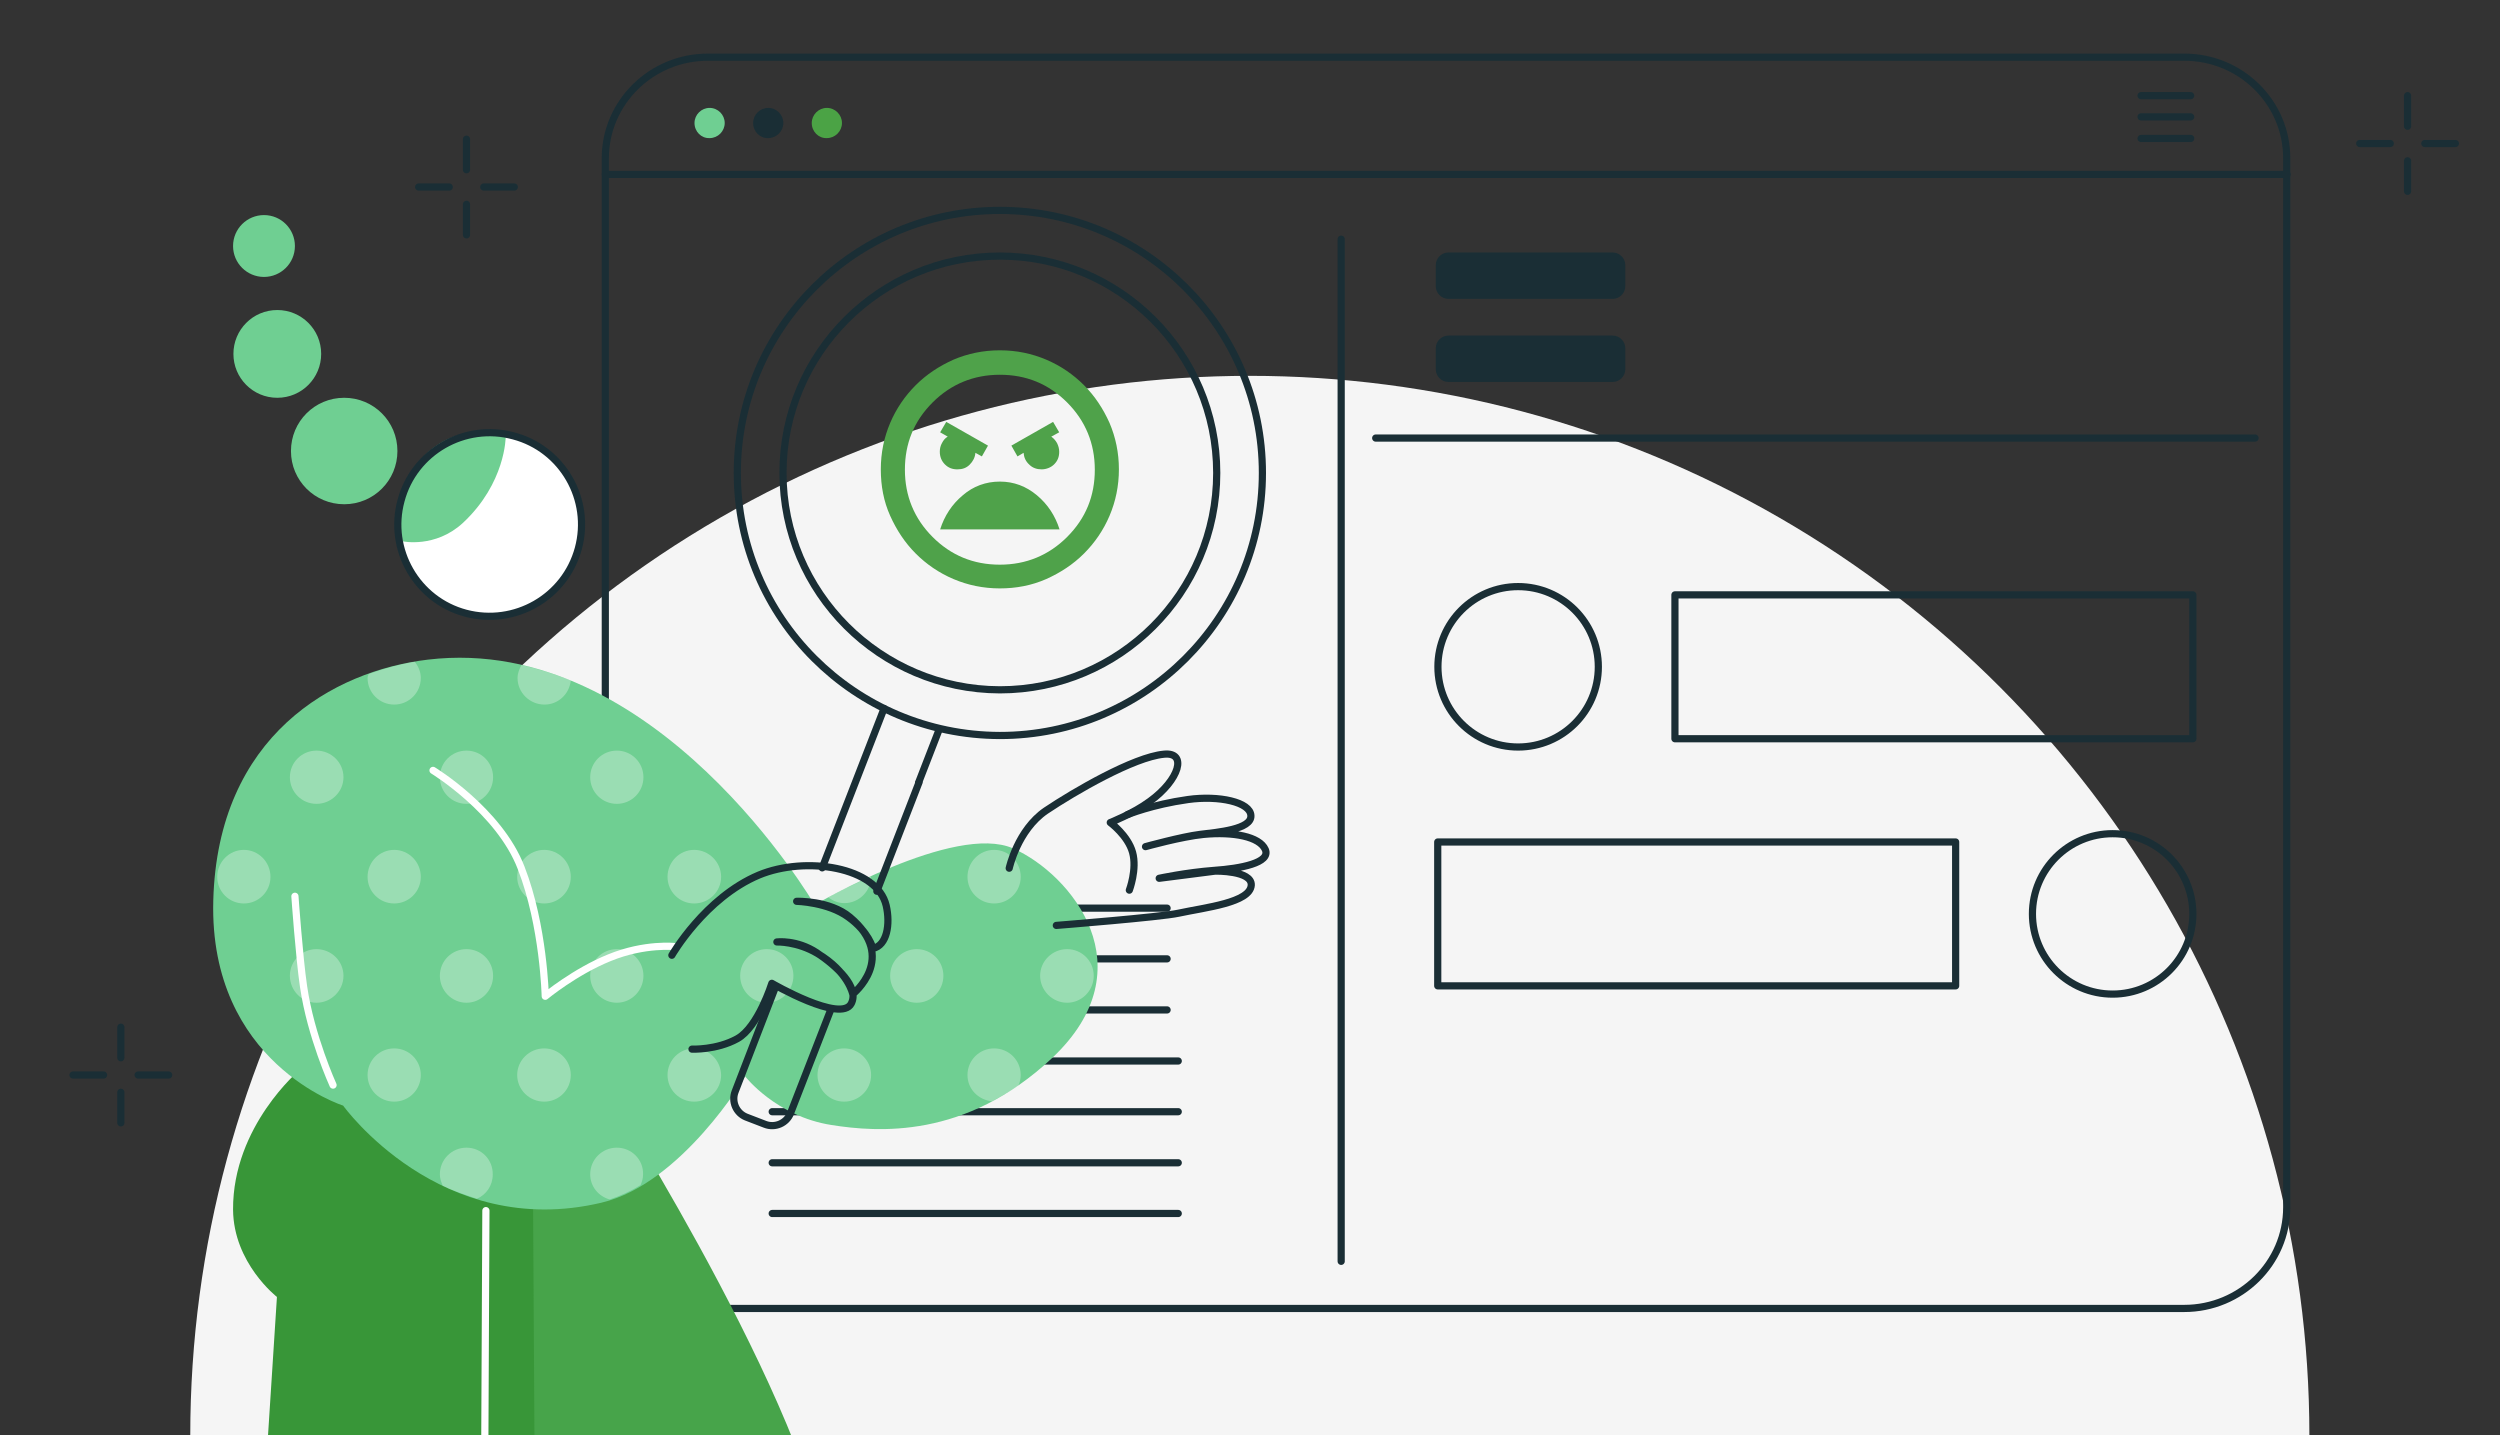
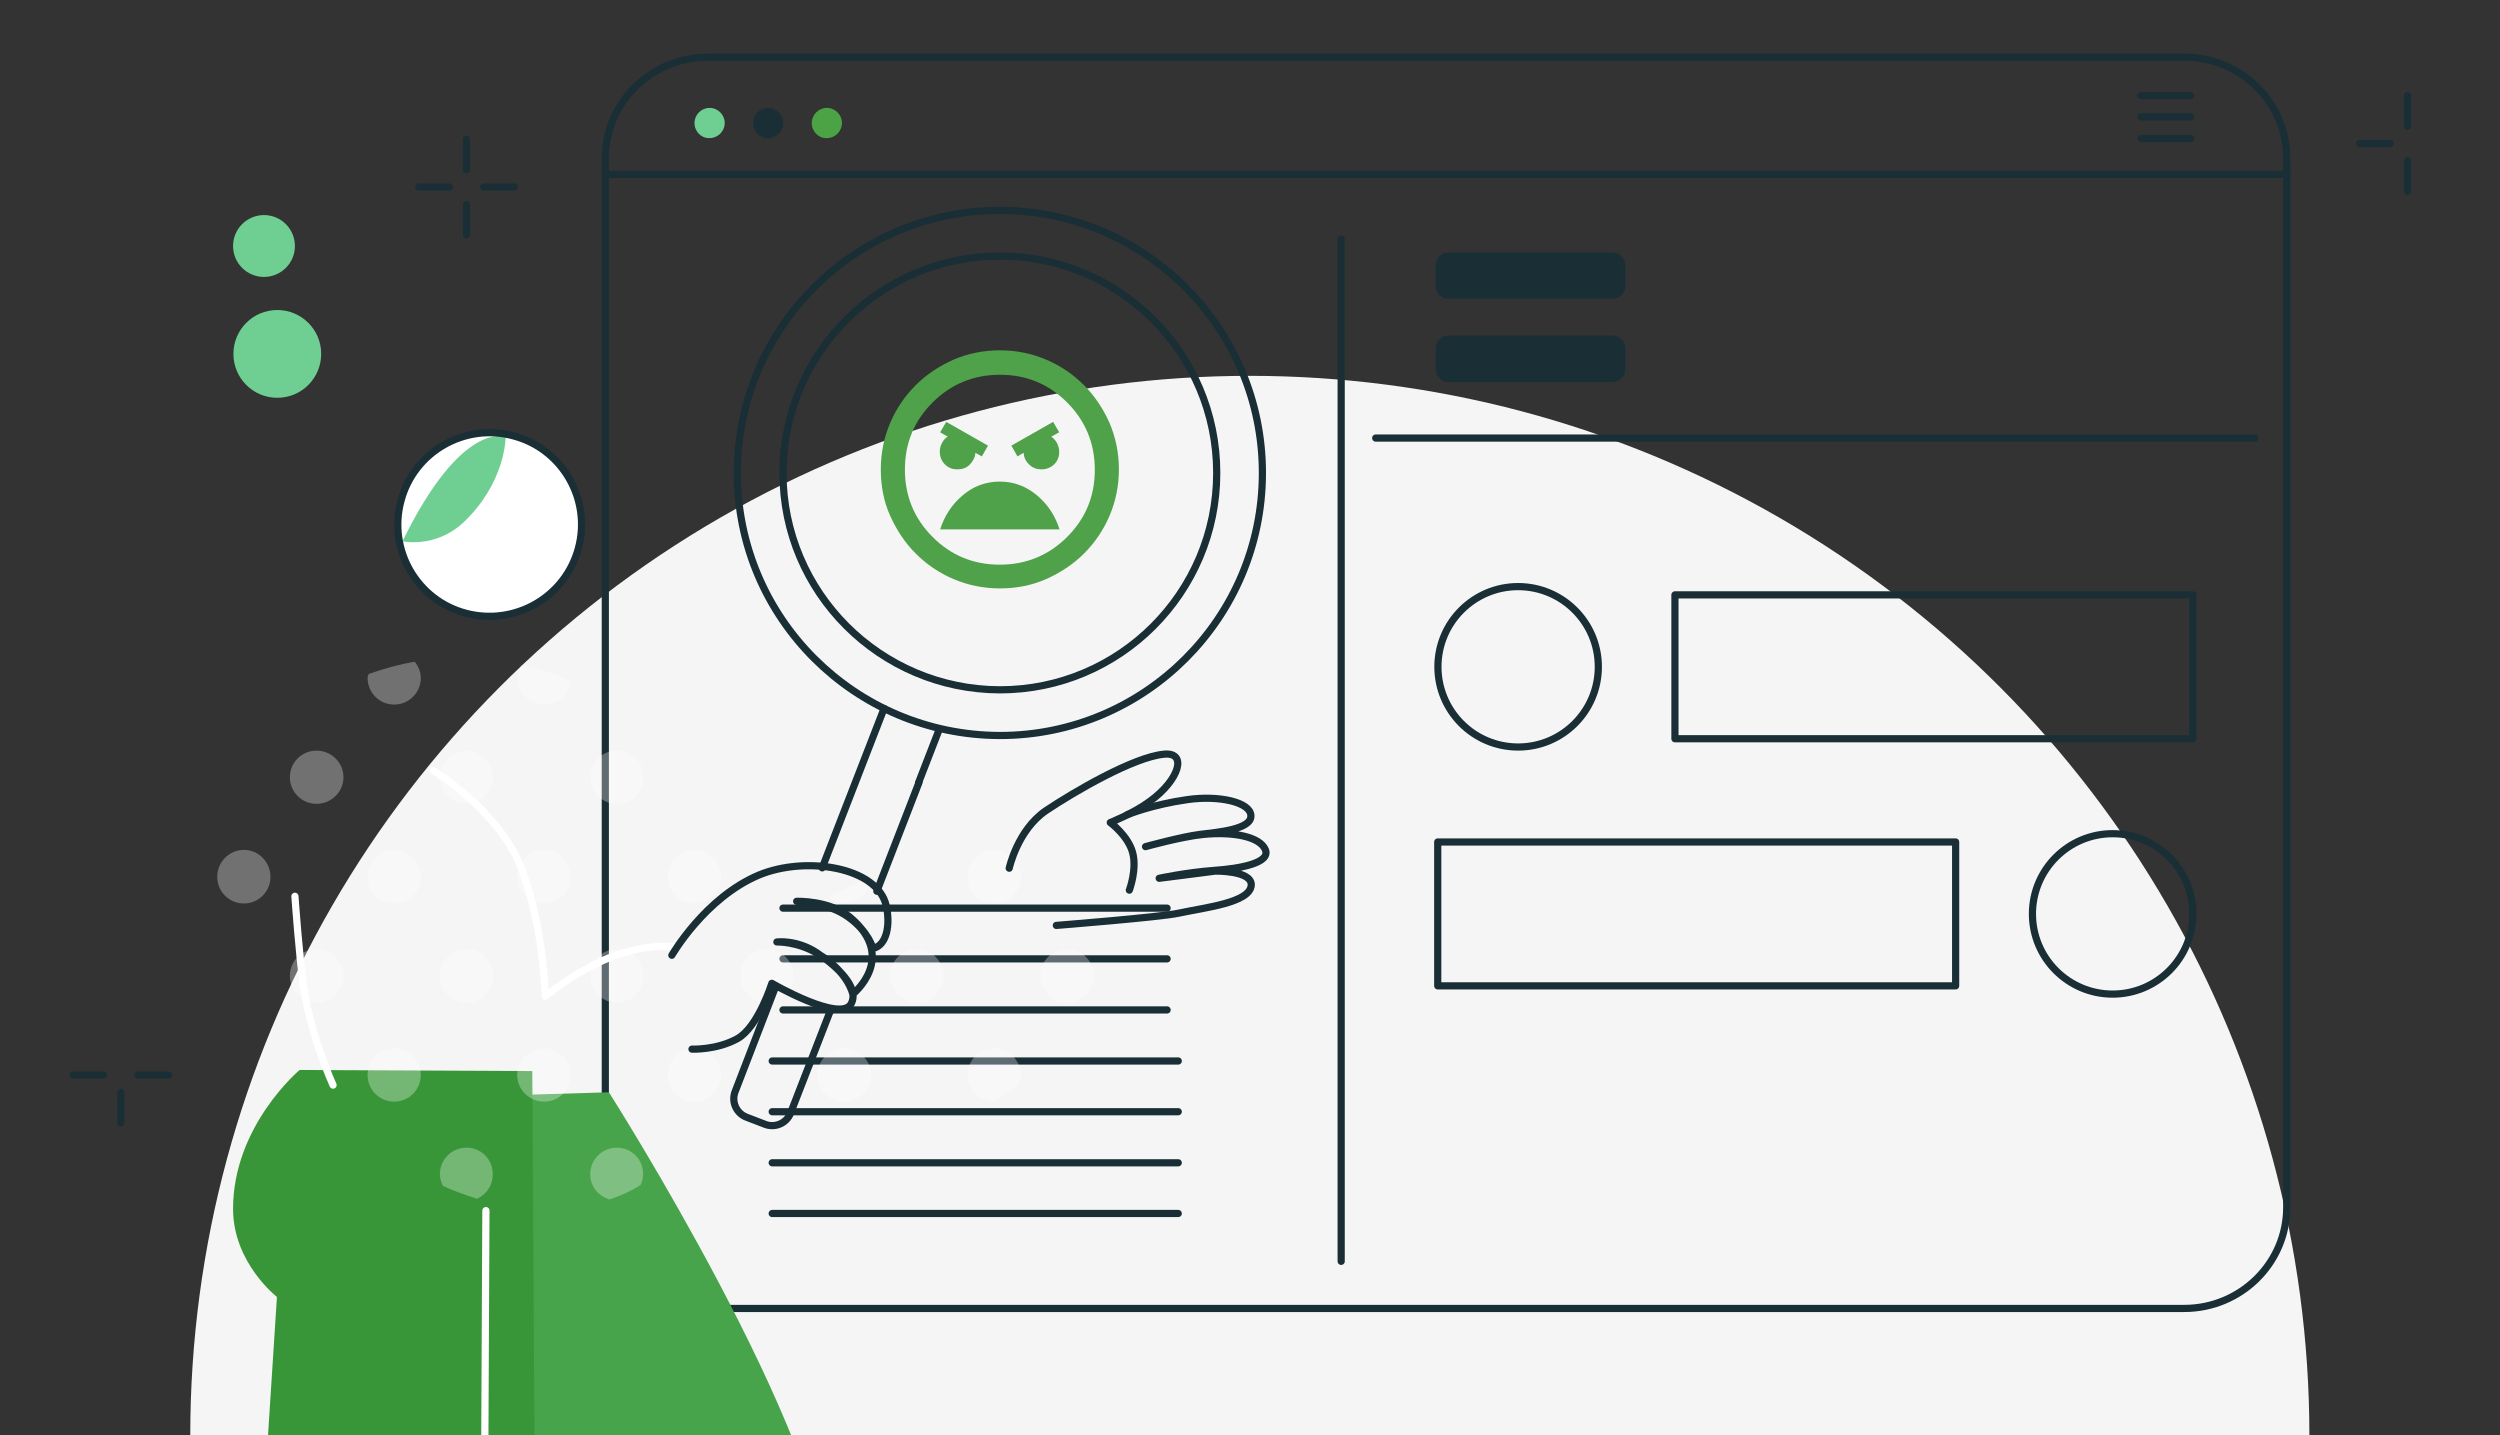
<svg xmlns="http://www.w3.org/2000/svg" version="1.1" id="Capa_1" x="0px" y="0px" viewBox="0 0 695.1 399.1" style="enable-background:new 0 0 695.1 399.1;" xml:space="preserve">
  <rect x="0" y="0" width="695.1" height="399.1" fill="#333333" stroke="none" />
  <style type="text/css">
	.st0{fill:#F5F5F5;}
	.st1{fill:none;stroke:#1A2E35;stroke-width:2;stroke-linecap:round;stroke-linejoin:round;stroke-miterlimit:10;}
	.st2{fill:#6FCF92;}
	.st3{fill:#1A2E35;}
	.st4{fill:#4BA345;}
	.st5{fill:#FFFFFF;}
	.st6{fill:#47A44A;}
	.st7{fill:#389638;}
	.st8{fill:none;stroke:#FFFFFF;stroke-width:2;stroke-linecap:round;stroke-linejoin:round;stroke-miterlimit:10;}
	.st9{opacity:0.302;fill:#FFFFFF;enable-background:new    ;}
	
		.st10{opacity:0.999;fill:none;stroke:#1A2E35;stroke-width:2;stroke-linecap:round;stroke-linejoin:round;stroke-miterlimit:10;enable-background:new    ;}
	.st11{fill:#4FA24A;}
</style>
  <circle class="st0" cx="347.5" cy="399.1" r="294.6" />
  <g>
    <g>
      <path class="st1" d="M669.4,26.6v8.5" />
      <path class="st1" d="M669.4,44.7v8.5" />
      <path class="st1" d="M656.1,39.9h8.5" />
-       <path class="st1" d="M674.2,39.9h8.5" />
    </g>
    <g>
-       <path class="st1" d="M33.6,285.6v8.5" />
      <path class="st1" d="M33.6,303.7v8.5" />
      <path class="st1" d="M20.3,298.9h8.5" />
      <path class="st1" d="M38.4,298.9h8.5" />
    </g>
    <g>
      <path class="st1" d="M129.7,38.7v8.5" />
      <path class="st1" d="M129.7,56.8v8.5" />
      <path class="st1" d="M116.4,52h8.5" />
      <path class="st1" d="M134.5,52h8.5" />
    </g>
  </g>
  <g>
    <g id="Layer-18_1_">
      <path class="st1" d="M168.3,117.5V44c0-15.5,12.8-28.1,28.5-28.1h410.5c15.8,0,28.5,12.6,28.5,28.1v291.7    c0,15.5-12.8,28.1-28.5,28.1H196.8c-15.8,0-28.5-12.6-28.5-28.1V117.5" />
      <path class="st1" d="M168.3,48.5h467.6" />
      <path class="st1" d="M372.9,66.5v284.2" />
      <path class="st1" d="M382.5,121.8H627" />
      <path class="st1" d="M217.7,252.5h106.8" />
      <path class="st1" d="M217.7,266.6h106.8" />
      <path class="st1" d="M217.7,280.8h106.8" />
      <g>
        <path class="st1" d="M595.3,26.6h13.8" />
        <path class="st1" d="M595.3,32.5h13.8" />
        <path class="st1" d="M595.3,38.5h13.8" />
      </g>
      <path class="st1" d="M214.7,295h112.9" />
      <path class="st1" d="M214.7,309.1h112.9" />
      <path class="st1" d="M214.7,323.3h112.9" />
      <path class="st1" d="M214.7,337.4h112.9" />
      <path class="st2" d="M193.1,34.2c0-2.3,1.9-4.2,4.2-4.2c2.3,0,4.2,1.9,4.2,4.2s-1.9,4.2-4.2,4.2C195,38.5,193.1,36.6,193.1,34.2z" />
      <path class="st3" d="M209.4,34.2c0-2.3,1.9-4.2,4.2-4.2c2.3,0,4.2,1.9,4.2,4.2s-1.9,4.2-4.2,4.2C211.3,38.5,209.4,36.6,209.4,34.2    z" />
      <path class="st4" d="M225.7,34.2c0-2.3,1.9-4.2,4.2-4.2c2.3,0,4.2,1.9,4.2,4.2s-1.9,4.2-4.2,4.2C227.6,38.5,225.7,36.6,225.7,34.2    z" />
      <path class="st3" d="M399.2,73.7c0-1.9,1.6-3.5,3.5-3.5h45.7c1.9,0,3.5,1.6,3.5,3.5v5.9c0,1.9-1.6,3.5-3.5,3.5h-45.7    c-1.9,0-3.5-1.6-3.5-3.5V73.7z" />
      <path class="st3" d="M399.2,96.8c0-1.9,1.6-3.5,3.5-3.5h45.7c1.9,0,3.5,1.6,3.5,3.5v5.9c0,1.9-1.6,3.5-3.5,3.5h-45.7    c-1.9,0-3.5-1.6-3.5-3.5V96.8z" />
    </g>
    <g>
      <path class="st5" d="M110.6,145.8c0-13.9,11.3-25.2,25.2-25.2c13.9,0,25.2,11.3,25.2,25.2c0,13.9-11.3,25.2-25.2,25.2    C121.9,171,110.6,159.7,110.6,145.8z" />
      <path class="st6" d="M231,440.3c0.9,48.9-14.1,140.2-14.1,140.2l-82.4-16.8l26.3-122.8l-52.3-135.4l60.8-1.8    C169.3,303.7,230.2,399.3,231,440.3z" />
      <path class="st7" d="M148,297.8l1.8,306.2L61.9,595L77,360.6c0,0-12.1-9.4-12.2-24.3c-0.1-23.2,18.5-38.8,18.5-38.8L148,297.8z" />
      <path class="st8" d="M135.1,336.6l-1.2,255.3" />
      <path class="st1" d="M81.6,607.2c0,6.3,0,30.3,0,30.3s74.4,4.5,81.8,0.9c5-2.4-6.4-9.3-17.4-15.7c-10.5-6.1-22.8-10.5-22.8-10.5    v-5.1" />
      <path class="st2" d="M125.9,623l12.7-11" />
      <path class="st2" d="M132.2,625.8l12.7-11" />
      <path class="st1" d="M160.2,574.8l-6.1,16.4c0,0,60.6,34.7,68.9,34.7c5.6,0-1.7-11.2-8.8-21.7c-6.8-10-16-19.3-16-19.3" />
      <path class="st2" d="M196,595.5l16.2-4.4" />
      <path class="st2" d="M200.5,600.8l16.2-4.4" />
      <g id="Layer-3_1_">
-         <path class="st2" d="M95.4,307.4c0,0-37.3-11.8-36.1-57c1.2-45.9,33.4-63.9,59.7-67c63.4-7.5,107.5,68.2,107.5,68.2     s39-22.9,55.2-15.7c16.2,7.2,37.5,33.2,10.8,58.3c-24.1,22.6-48.6,20.6-61.3,18.6c-15.4-2.4-24-13.5-24-13.5s-17.6,29.8-40,35.1     C122.4,345,95.4,307.4,95.4,307.4z" />
-         <path class="st2" d="M140.6,121.5c0,0,0,12.8-11.9,23.9c-7.7,7.1-16.8,5.1-16.8,5.1s-3.5-14.4,6.3-24     C128.6,116.4,140.6,121.5,140.6,121.5z" />
+         <path class="st2" d="M140.6,121.5c0,0,0,12.8-11.9,23.9c-7.7,7.1-16.8,5.1-16.8,5.1C128.6,116.4,140.6,121.5,140.6,121.5z" />
        <path class="st1" d="M160.8,152.5c3.7-13.6-4.4-27.7-18-31.3c-13.6-3.7-27.7,4.4-31.3,18c-3.7,13.6,4.4,27.7,18,31.3     C143.1,174.1,157.1,166.1,160.8,152.5z" />
-         <path class="st2" d="M80.9,125.4c0-8.2,6.6-14.8,14.8-14.8s14.8,6.6,14.8,14.8c0,8.2-6.6,14.8-14.8,14.8S80.9,133.6,80.9,125.4z" />
        <path class="st2" d="M64.9,98.4c0-6.7,5.4-12.2,12.2-12.2c6.7,0,12.2,5.4,12.2,12.2c0,6.7-5.4,12.2-12.2,12.2     C70.3,110.6,64.9,105.1,64.9,98.4z" />
        <path class="st2" d="M64.8,68.4c0-4.8,3.9-8.6,8.6-8.6c4.8,0,8.6,3.9,8.6,8.6c0,4.8-3.9,8.6-8.6,8.6C68.7,77,64.8,73.2,64.8,68.4     z" />
      </g>
      <g id="Layer-24_1_">
        <path class="st9" d="M115.3,184c-4.3,0.7-8.5,1.9-12.8,3.4c-0.1,0.4-0.3,0.7-0.3,1.1c0,4.1,3.3,7.4,7.4,7.4     c4.1,0,7.4-3.3,7.4-7.4C117,186.8,116.3,185.2,115.3,184z M145,184.9c-0.6,1.1-1.1,2.3-1.1,3.6c0,4.1,3.4,7.4,7.5,7.4     c3.8,0,6.9-2.9,7.3-6.7C154.2,187.4,149.7,186,145,184.9z M88,208.7c-4.1,0-7.4,3.3-7.4,7.4c0,4.1,3.3,7.4,7.4,7.4     c4.1,0,7.5-3.3,7.5-7.4C95.5,212,92.1,208.7,88,208.7z M129.7,208.7c-4.1,0-7.4,3.3-7.4,7.4c0,4.1,3.3,7.4,7.4,7.4     c4.1,0,7.4-3.3,7.4-7.4C137.1,212,133.8,208.7,129.7,208.7z M171.5,208.7c-4.1,0-7.4,3.3-7.4,7.4c0,4.1,3.3,7.4,7.4,7.4     c4.1,0,7.4-3.3,7.4-7.4C178.9,212,175.6,208.7,171.5,208.7z M67.8,236.3c-4.1,0-7.4,3.4-7.4,7.5c0,4.1,3.3,7.4,7.4,7.4     c4.1,0,7.4-3.3,7.4-7.4S71.9,236.3,67.8,236.3z M109.6,236.3c-4.1,0-7.4,3.4-7.4,7.5c0,4.1,3.3,7.4,7.4,7.4     c4.1,0,7.4-3.3,7.4-7.4S113.7,236.3,109.6,236.3z M151.3,236.3c-4.1,0-7.5,3.4-7.5,7.5c0,4.1,3.4,7.4,7.5,7.4     c4.1,0,7.4-3.3,7.4-7.4S155.4,236.3,151.3,236.3z M193,236.3c-4.1,0-7.4,3.4-7.4,7.5c0,4.1,3.3,7.4,7.4,7.4     c4.1,0,7.5-3.3,7.5-7.4S197.1,236.3,193,236.3z M276.4,236.3c-4.1,0-7.4,3.4-7.4,7.5c0,4.1,3.3,7.4,7.4,7.4     c4.1,0,7.4-3.3,7.4-7.4S280.5,236.3,276.4,236.3z M242.2,243.7c-5.5,2.5-9.3,4.3-11.9,5.8c1.3,1,2.8,1.6,4.5,1.6     C238.8,251.1,242.2,247.8,242.2,243.7z M88,263.9c-4.1,0-7.4,3.3-7.4,7.4c0,4.1,3.3,7.5,7.4,7.5c4.1,0,7.5-3.4,7.5-7.5     C95.5,267.2,92.1,263.9,88,263.9z M129.7,263.9c-4.1,0-7.4,3.3-7.4,7.4c0,4.1,3.3,7.5,7.4,7.5c4.1,0,7.4-3.4,7.4-7.5     C137.1,267.2,133.8,263.9,129.7,263.9z M171.5,263.9c-4.1,0-7.4,3.3-7.4,7.4c0,4.1,3.3,7.5,7.4,7.5c4.1,0,7.4-3.4,7.4-7.5     C178.9,267.2,175.6,263.9,171.5,263.9z M213.2,263.9c-4.1,0-7.4,3.3-7.4,7.4c0,4.1,3.3,7.5,7.4,7.5c4.1,0,7.4-3.4,7.4-7.5     C220.6,267.2,217.3,263.9,213.2,263.9z M254.9,263.9c-4.1,0-7.4,3.3-7.4,7.4c0,4.1,3.3,7.5,7.4,7.5c4.1,0,7.4-3.4,7.4-7.5     C262.3,267.2,259,263.9,254.9,263.9z M296.7,263.9c-4.1,0-7.5,3.3-7.5,7.4c0,4.1,3.4,7.5,7.5,7.5c4.1,0,7.4-3.4,7.4-7.5     C304.1,267.2,300.8,263.9,296.7,263.9z M109.6,291.5c-4.1,0-7.4,3.3-7.4,7.4c0,4.1,3.3,7.4,7.4,7.4c4.1,0,7.4-3.3,7.4-7.4     C117,294.8,113.7,291.5,109.6,291.5z M151.3,291.5c-4.1,0-7.5,3.3-7.5,7.4c0,4.1,3.4,7.4,7.5,7.4c4.1,0,7.4-3.3,7.4-7.4     C158.7,294.8,155.4,291.5,151.3,291.5z M193,291.5c-4.1,0-7.4,3.3-7.4,7.4c0,4.1,3.3,7.4,7.4,7.4c4.1,0,7.5-3.3,7.5-7.4     C200.4,294.8,197.1,291.5,193,291.5z M234.7,291.5c-4.1,0-7.4,3.3-7.4,7.4c0,4.1,3.3,7.4,7.4,7.4c4.1,0,7.5-3.3,7.5-7.4     C242.2,294.8,238.8,291.5,234.7,291.5z M276.4,291.5c-4.1,0-7.4,3.3-7.4,7.4c0,3.9,3,6.9,6.8,7.3c2.4-1.3,4.9-2.7,7.4-4.4     c0,0,0-0.1,0-0.1c0.4-0.9,0.6-1.8,0.6-2.8C283.8,294.8,280.5,291.5,276.4,291.5z M129.7,319.1c-4.1,0-7.4,3.3-7.4,7.4     c0,1.2,0.4,2.2,0.8,3.2c2.9,1.4,6.2,2.5,9.5,3.6c2.6-1.1,4.4-3.7,4.4-6.7C137.1,322.4,133.8,319.1,129.7,319.1z M171.5,319.1     c-4.1,0-7.4,3.3-7.4,7.4c0,3.4,2.3,6.1,5.4,7c3-1,5.9-2.3,8.6-4c0.4-0.9,0.7-1.9,0.7-3C178.9,322.4,175.6,319.1,171.5,319.1z" />
      </g>
      <g id="Layer-6_1_">
        <path class="st8" d="M120.4,214.2c0,0,18.4,11.2,24.5,27.1c6.3,16.2,6.7,35.7,6.7,35.7s8.2-6.8,17.8-10.7     c10-4.1,18.4-3.1,18.4-3.1" />
        <path class="st8" d="M82,249.2c0,0,1.2,17,2.4,25.1c2,13.8,8.2,27.4,8.2,27.4" />
      </g>
      <g id="Layer-5_1_">
        <path class="st1" d="M205,131.5c0-40.3,32.7-73,73-73c40.3,0,73,32.7,73,73c0,40.3-32.7,73-73,73     C237.7,204.4,205,171.8,205,131.5z" />
        <path class="st1" d="M217.7,131.5c0-33.3,27-60.3,60.3-60.3c33.3,0,60.3,27,60.3,60.3c0,33.3-27,60.3-60.3,60.3     C244.7,191.7,217.7,164.7,217.7,131.5z" />
        <path class="st1" d="M228.6,241.3l17.2-44.3" />
        <path class="st1" d="M231,280.7l-11.2,28.8c-1.1,2.8-4.3,4.2-7.1,3.1l-5.2-2c-2.8-1.1-4.2-4.3-3.1-7.1l11.3-29.3" />
        <path class="st1" d="M255.5,217.6l-11.7,30.2" />
        <path class="st1" d="M261.1,202.9l-5.7,14.7" />
      </g>
      <g id="Layer-4_1_">
        <g>
          <path class="st1" d="M280.6,241.4c0,0,2.3-10.6,10.2-16c7.9-5.3,24.4-14.9,32.8-15.7c6.6-0.7,4.4,7.1-3.9,13.1      c-4.6,3.4-11,5.9-11,5.9s4.9,3.6,6.2,8.3c1.3,4.7-0.9,10.5-0.9,10.5" />
          <path class="st1" d="M313.5,226.5c0,0,6.8-2.8,16.8-4.2c8.6-1.2,17.4,0.7,17.5,4.5c0.2,3.8-9.2,4.6-14.2,5.2      c-4.9,0.6-15.1,3.4-15.1,3.4s10-2.8,16.1-3.4c8.3-0.8,15.6,0.6,17.2,4.2c1.6,3.7-6.9,5.3-14.2,5.8c-7.9,0.6-15.3,2.2-15.3,2.2      l15.6-2c0,0,10.2-0.2,10,3.9c-0.3,4.9-12.8,6.2-20.2,7.8c-5,1.1-34,3.4-34,3.4" />
        </g>
        <path class="st10" d="M186.8,265.6c0,0,9.2-16,24.2-22.3c13-5.4,32.9-2.3,35.4,8.5c1.2,5.2,0.2,11.1-3.7,11.9     c0,0-1.1-4.6-6.8-8.7c-5.7-4.2-14.4-4.4-14.4-4.4s9.2-0.3,14.8,4.4c13.5,11.3,0.8,21.4,0.8,21.4s-1.2-6.2-9.8-11.3     c-5.7-3.4-11.3-3.2-11.3-3.2s5.5-0.7,11.1,3c5.5,3.7,11.9,9.5,9.6,14.1c-2.8,5.6-22.1-5.6-22.1-5.6s-3.8,12.2-9.6,15.4     c-5.8,3.2-12.6,2.9-12.6,2.9" />
      </g>
    </g>
    <path class="st11" d="M278,163.6c-4.6,0-8.9-0.9-12.9-2.6c-4-1.7-7.5-4.1-10.5-7.1c-3-3-5.3-6.5-7.1-10.5s-2.6-8.3-2.6-12.9   c0-4.6,0.9-8.9,2.6-12.9c1.7-4,4.1-7.5,7.1-10.5c3-3,6.5-5.3,10.5-7.1c4-1.7,8.3-2.6,12.9-2.6s8.9,0.9,12.9,2.6   c4,1.7,7.5,4.1,10.5,7.1c3,3,5.3,6.5,7.1,10.5c1.7,4,2.6,8.3,2.6,12.9c0,4.6-0.9,8.9-2.6,12.9c-1.7,4-4.1,7.5-7.1,10.5   s-6.5,5.3-10.5,7.1C286.8,162.8,282.5,163.6,278,163.6z M278,157c7.3,0,13.6-2.6,18.7-7.7c5.2-5.2,7.7-11.4,7.7-18.7   c0-7.3-2.6-13.6-7.7-18.7c-5.2-5.2-11.4-7.7-18.7-7.7s-13.6,2.6-18.7,7.7c-5.2,5.2-7.7,11.4-7.7,18.7c0,7.3,2.6,13.6,7.7,18.7   C264.4,154.4,270.6,157,278,157z M282.9,126.9l1.7-1c0.1,1.3,0.6,2.4,1.6,3.3c0.9,0.9,2.1,1.3,3.4,1.3s2.6-0.5,3.5-1.4   c1-1,1.4-2.1,1.4-3.5c0-0.8-0.2-1.6-0.6-2.4c-0.4-0.7-0.9-1.3-1.6-1.8l2.2-1.2l-1.7-2.9l-11.6,6.6L282.9,126.9L282.9,126.9z    M273,126.9l1.7-3l-11.6-6.6l-1.7,2.9l2.1,1.2c-0.7,0.4-1.2,1-1.6,1.8c-0.4,0.7-0.6,1.5-0.6,2.4c0,1.4,0.5,2.6,1.4,3.5   c1,1,2.1,1.4,3.5,1.4c1.4,0,2.5-0.4,3.4-1.3c0.9-0.9,1.5-2,1.6-3.3L273,126.9L273,126.9z M278,133.9c-3.9,0-7.4,1.3-10.3,3.8   c-3,2.5-5.1,5.7-6.3,9.5h33.2c-1.2-3.8-3.3-7-6.3-9.5S281.9,133.9,278,133.9L278,133.9z" />
  </g>
  <g>
    <circle class="st1" cx="422.1" cy="185.4" r="22.3" />
    <rect x="465.7" y="165.4" class="st1" width="144" height="40" />
    <circle class="st1" cx="587.4" cy="254.1" r="22.3" />
    <rect x="399.8" y="234.1" transform="matrix(-1 -1.224647e-16 1.224647e-16 -1 943.547 508.206)" class="st1" width="144" height="40" />
  </g>
</svg>